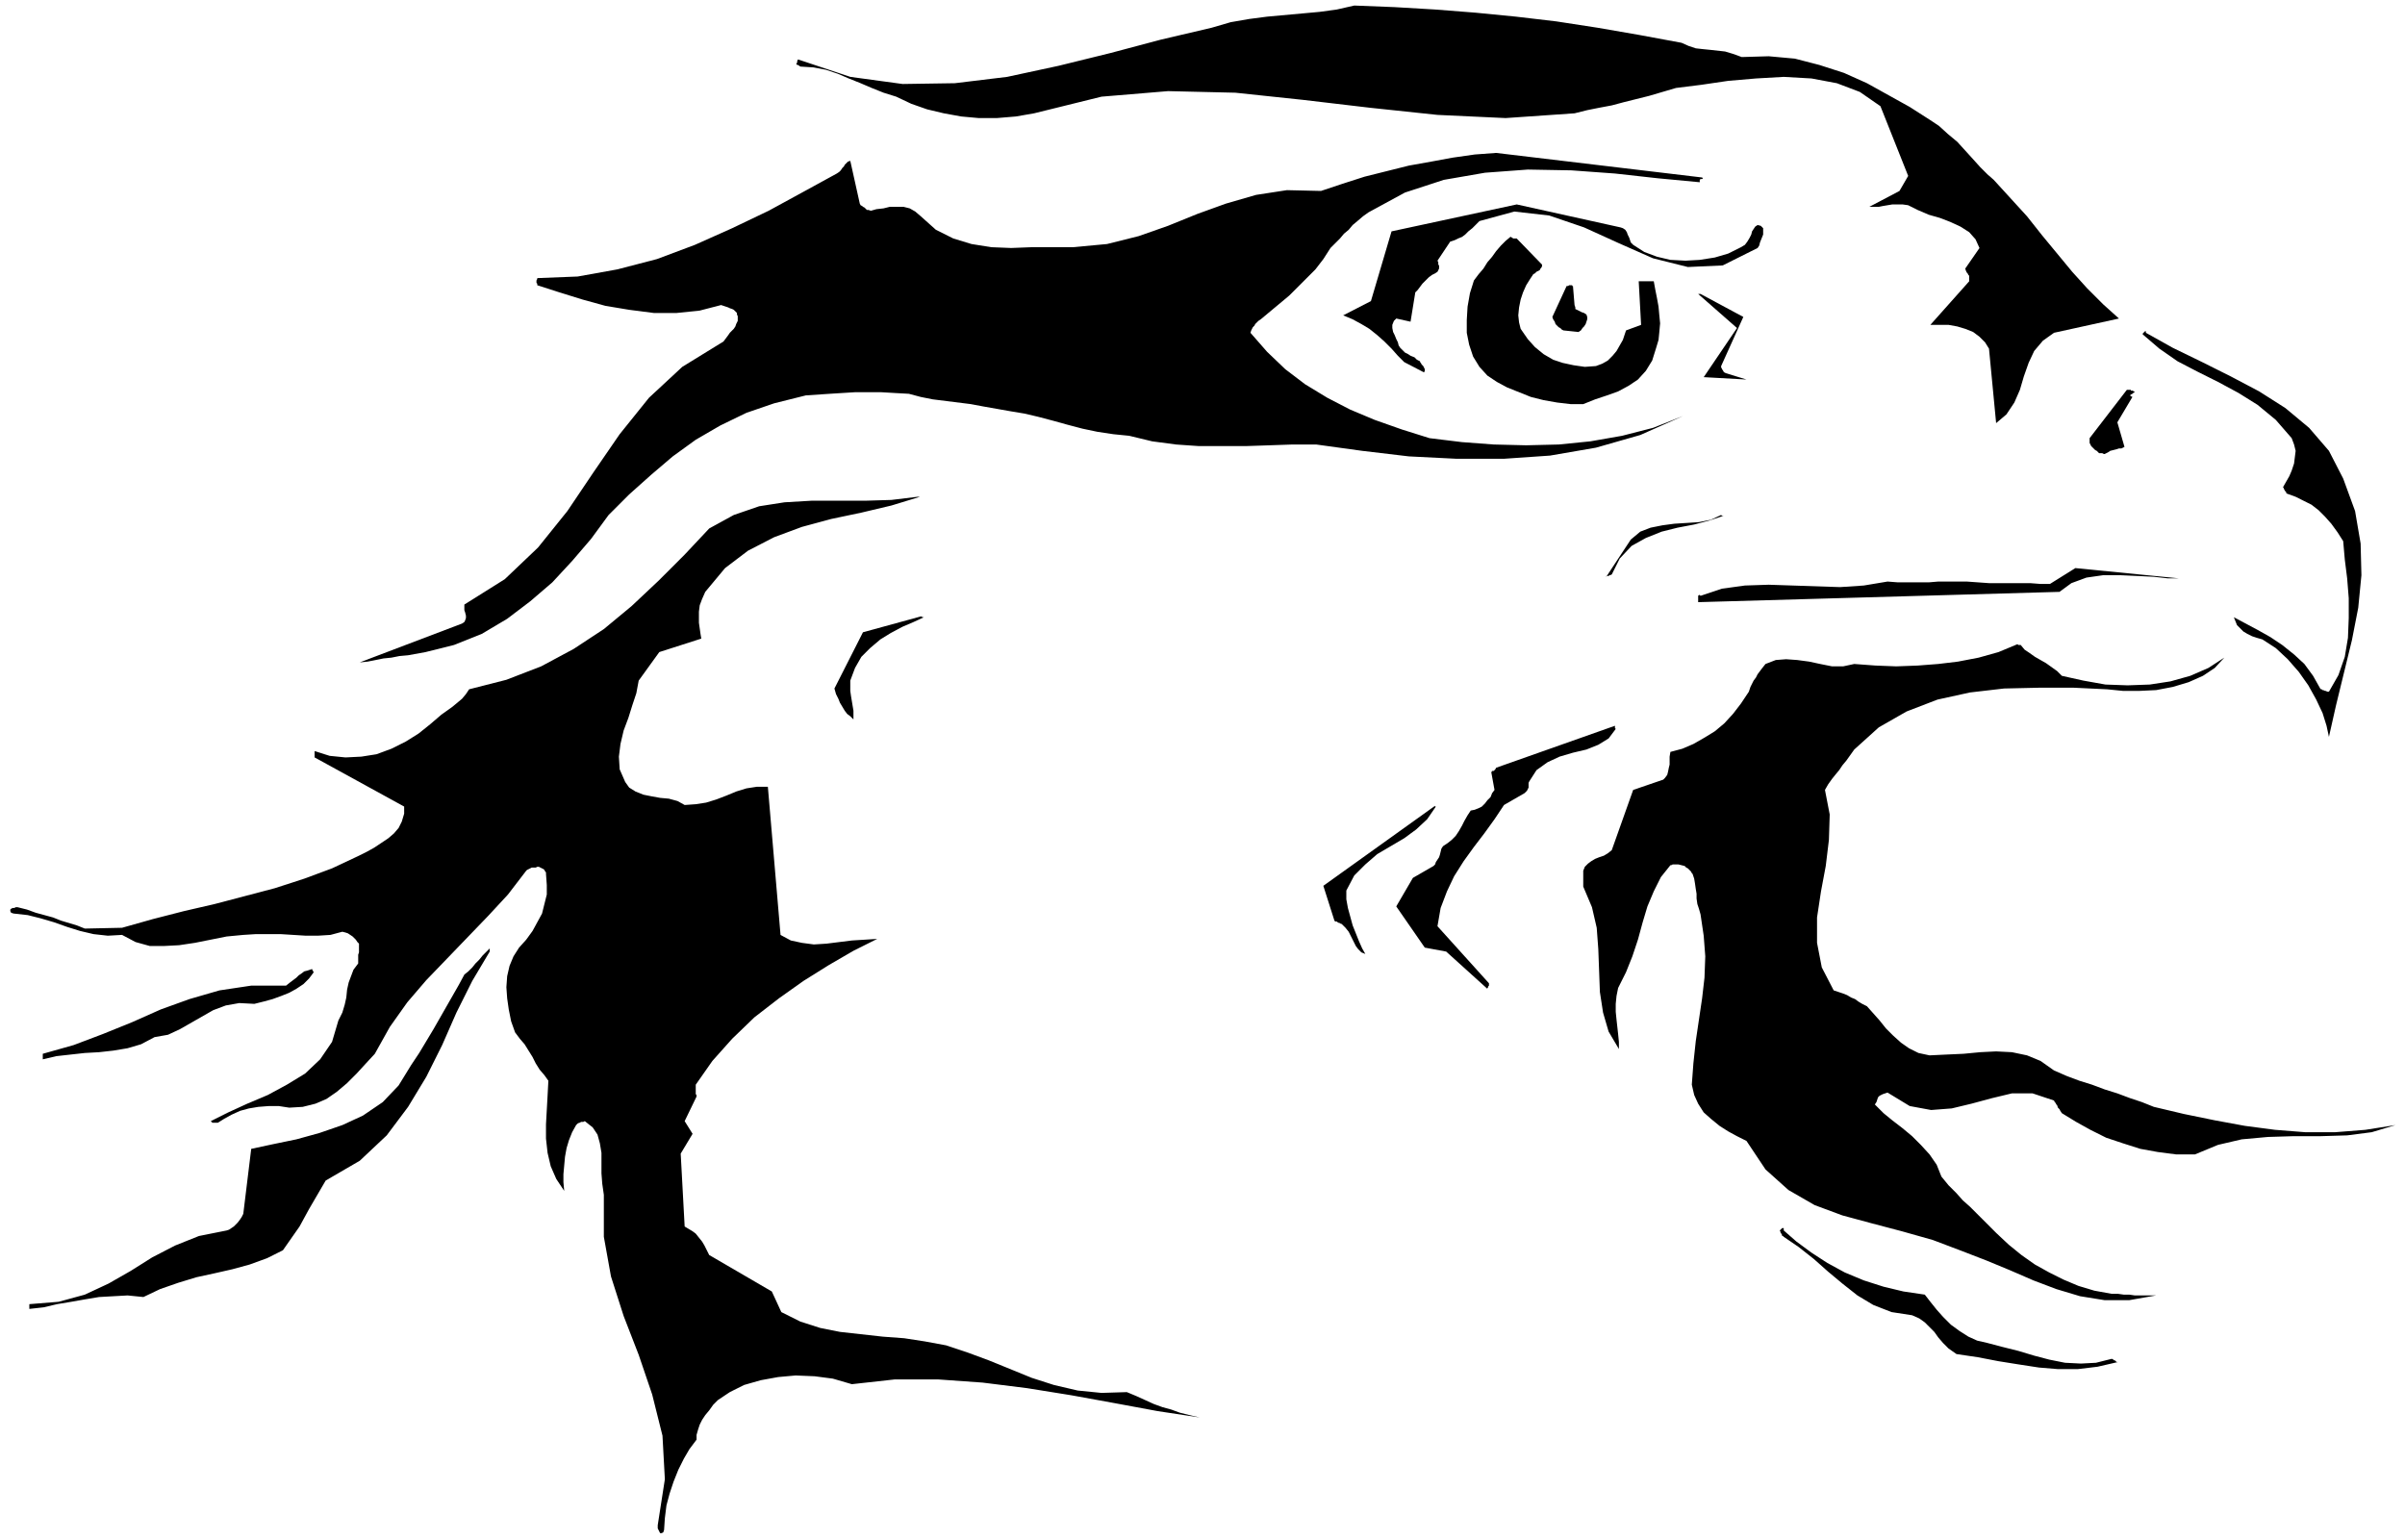
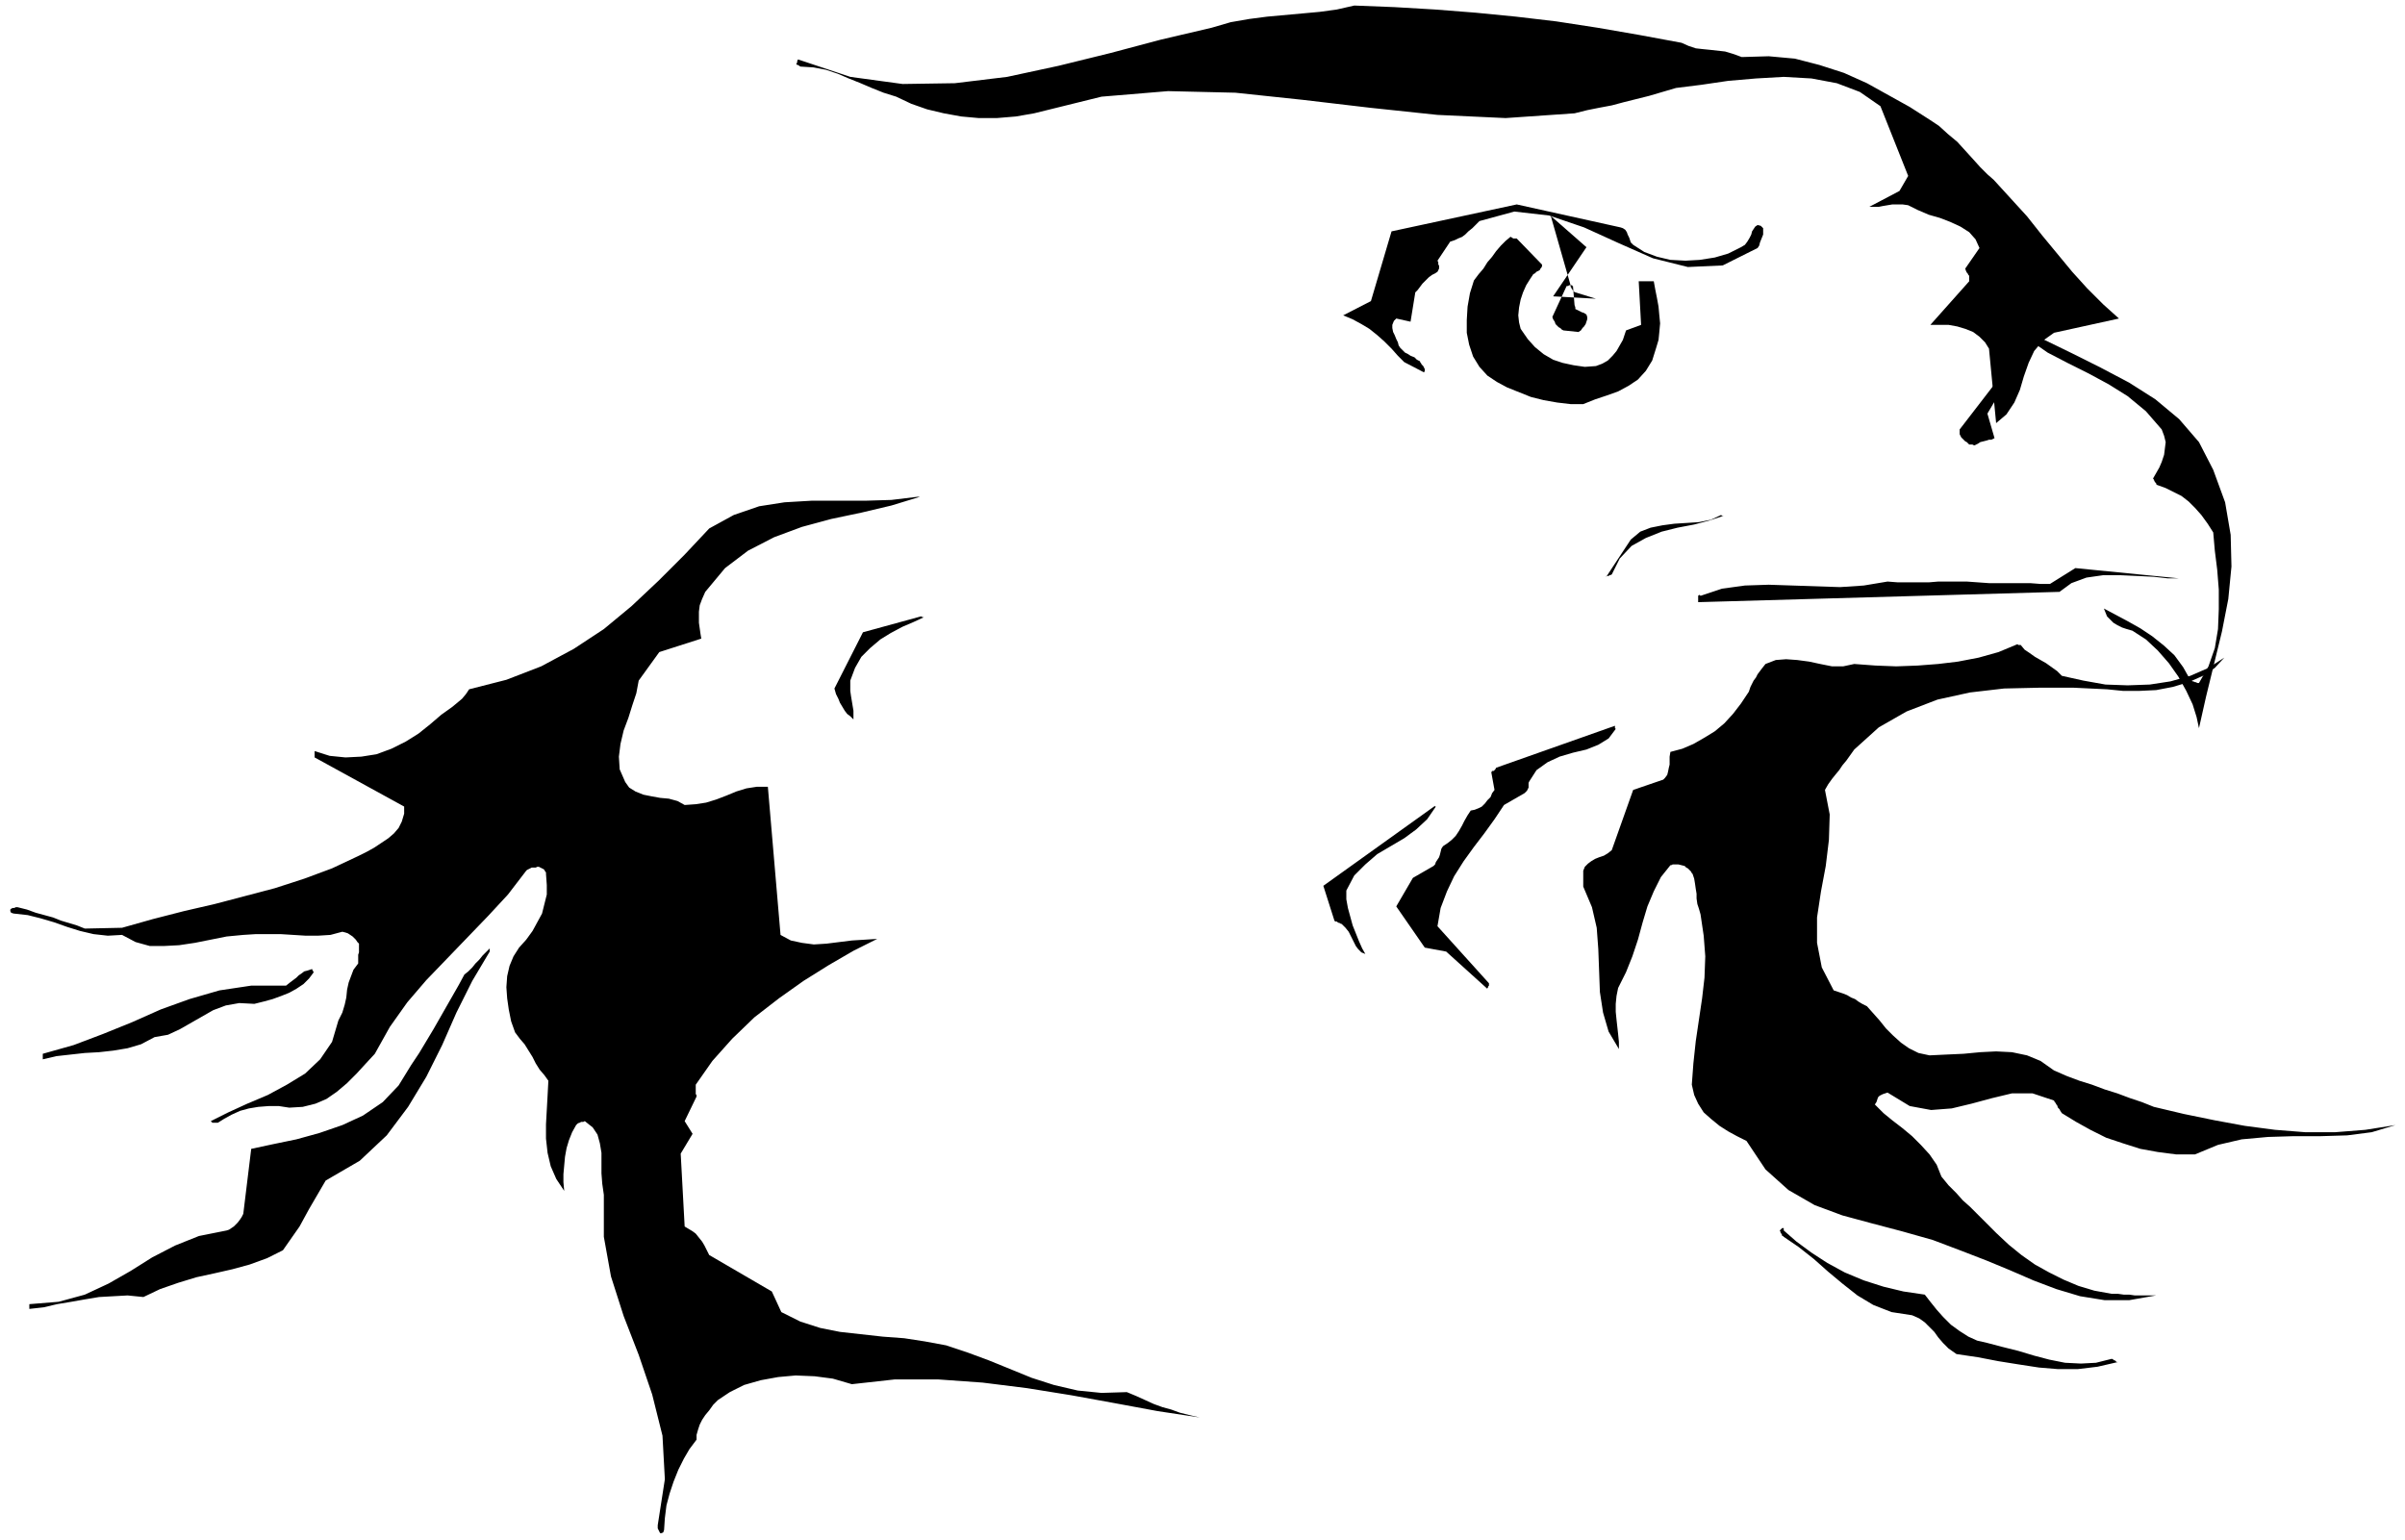
<svg xmlns="http://www.w3.org/2000/svg" fill-rule="evenodd" height="314.139" preserveAspectRatio="none" stroke-linecap="round" viewBox="0 0 3035 1944" width="490.455">
  <style>.brush1{fill:#000}.pen1{stroke:none}</style>
  <path class="pen1 brush1" d="m1709 7 51 2 51 3 51 4 51 5 51 6 52 8 52 9 54 10 9 4 9 3 9 1 10 1 9 1 9 1 10 3 11 4 34-1 33 3 31 8 31 10 29 13 27 15 27 15 25 16 12 8 11 10 12 10 10 11 10 11 9 10 9 9 8 7 21 23 21 23 19 24 19 23 19 23 19 21 20 20 20 18-82 18-14 10-11 13-7 15-6 17-5 17-7 16-10 15-13 11-9-94-5-8-7-7-8-6-10-4-10-3-11-2h-23l49-55v-7l-1-1-1-2-1-1-1-2-1-3 18-26-5-11-8-9-11-7-13-6-13-5-14-4-14-6-12-6-7-1h-13l-6 1-6 1-5 1h-12l38-20 11-19-35-88-26-18-29-11-32-6-35-2-35 2-35 3-34 5-32 4-17 5-17 5-16 4-16 4-15 4-16 3-15 3-16 4-87 6-86-4-85-9-85-10-85-9-85-2-84 7-85 21-23 4-24 2h-23l-22-2-22-4-21-5-20-7-19-9-16-5-15-6-14-6-15-6-14-6-15-5-16-3-16-1-3-2h-1l-1-1v-1l1-1v-2l1-2 66 22 66 9 66-1 66-8 65-14 65-16 64-17 64-15 24-7 23-4 23-3 22-2 22-2 22-2 22-3 22-5z" />
-   <path class="pen1 brush1" d="m1888 193 260 31 1 1-1 1h-2l-1 1v3l-53-5-54-6-55-4-55-1-54 4-52 9-49 16-46 25-7 5-7 6-6 5-5 6-6 5-5 6-6 6-6 6-9 14-10 13-11 11-11 11-11 11-12 10-12 10-12 10-3 2-2 2-2 2-1 2-2 2-1 2-1 2-1 3 21 24 23 22 25 19 28 17 29 15 31 13 34 12 35 11 41 5 40 3 41 1 41-1 40-4 40-7 39-10 38-15-54 24-56 16-58 10-58 4h-60l-60-3-59-7-58-8h-30l-29 1-30 1h-59l-29-2-30-4-29-7-20-2-20-3-19-4-19-5-18-5-19-5-17-4-18-3-17-3-17-3-16-3-16-2-16-2-16-2-15-3-15-4-18-1-17-1h-33l-16 1-16 1-15 1-15 1-40 10-35 12-33 16-31 18-29 21-27 23-28 25-26 26-22 30-24 28-25 27-28 24-29 22-32 19-35 14-36 9-11 2-11 2-11 1-10 2-10 1-10 2-10 2-10 1 129-49 3-2 1-2 1-3v-3l-1-4-1-3v-7l51-32 42-40 37-46 33-49 33-48 37-46 42-39 52-32 3-4 3-4 2-3 3-3 2-2 2-3 1-3 2-4v-6l-1-2v-2l-2-2-2-2-2-1-3-1-2-1-3-1-3-1-3-1-27 7-29 3h-29l-31-4-30-5-29-8-29-9-28-9v-2l-1-1v-3l1-2v-1l51-2 50-9 50-13 48-18 47-21 46-22 44-24 42-23 3-2 2-2 2-3 2-2 1-2 2-2 2-2 3-1 12 54 1 2 2 1 1 1 2 1 1 1 2 2h2l3 1 7-2 9-1 8-2h17l8 2 7 4 7 6 19 17 22 11 23 7 25 4 25 1 26-1h52l43-4 40-10 37-13 37-15 36-13 38-11 39-6 43 1 27-9 28-9 28-7 28-7 28-5 27-5 28-4 27-2z" />
  <path class="pen1 brush1" d="m1914 258 131 29 3 1 3 2 2 3 1 3 2 4 1 3 1 3 3 3 14 9 16 6 17 4 19 1 18-1 19-3 17-5 16-8 5-3 3-4 3-5 2-4 1-4 2-3 2-3 3-2 4 1 3 3v8l-2 5-2 5-1 4-2 3-44 22-44 2-44-11-43-19-44-20-44-15-44-5-44 12-5 5-4 4-5 4-4 4-4 3-5 2-4 2-6 2-16 24 1 2v3l1 1v4l-1 2-1 2-3 2-4 2-4 3-4 4-4 4-3 4-3 4-3 3-6 37-18-4-3 3-2 5v4l1 5 2 4 2 5 2 4 1 4 2 3 3 3 3 3 4 2 3 2 5 2 3 3 4 2v1l1 1 1 2 2 2 1 2 1 2v2l-1 2-25-13-8-8-8-9-9-9-9-8-10-8-10-6-11-6-12-5 35-18 26-88 158-34z" />
  <path class="pen1 brush1" d="M1909 301h5l32 33v2l-1 2-1 1-1 2-2 1-2 1-2 2-2 1-4 6-5 8-4 9-3 9-2 10-1 10 1 9 2 8 9 13 9 10 11 9 12 7 12 4 14 3 14 2 14-1 8-3 7-4 6-6 5-6 4-7 4-7 2-6 2-6 19-7-3-55h19l2 11 2 10 2 11 1 11 1 10-1 11-1 10-3 10-5 16-8 13-10 11-12 8-13 7-14 5-15 5-15 6h-16l-17-2-17-3-16-4-15-6-15-6-13-7-12-8-10-11-8-13-5-15-3-15v-16l1-17 3-17 5-16 6-8 6-7 5-8 6-7 5-7 6-7 6-6 6-5h1l1 1h1v1z" />
-   <path class="pen1 brush1" d="M1982 360h2v1h1l2 24 1 3v2l2 1 2 1 2 1 2 1 3 1 3 2 1 3v3l-1 3-1 3-2 3-2 2-2 3-3 2-19-2-2-1-2-2-2-1-2-2-2-2-1-3-2-3-1-3 18-39h2l1-1h2zm164 11 54 29-28 62v2l1 1v1l1 1 1 2 1 1 2 1 26 8-54-3 42-62-49-43h3zm562 49 34 19 37 18 36 18 36 19 33 21 30 25 25 29 18 35 15 41 7 41 1 40-4 41-8 41-10 41-10 41-9 40-3-14-5-16-8-17-10-18-12-17-14-16-15-14-17-11-7-2-6-2-6-3-5-3-4-4-4-4-2-5-2-5 15 8 15 8 16 9 15 10 15 12 13 12 11 15 9 16 1 1h1l1 1h1l2 1h1l2 1h2l12-21 8-23 4-24 1-25v-25l-2-25-3-24-2-23-7-11-8-11-8-9-8-8-9-7-10-5-10-5-11-4-1-1v-1l-1-1-1-1v-1l-1-1v-1l-1-1 4-7 4-7 3-7 3-9 1-8 1-8-2-8-3-8-20-23-23-19-24-15-26-14-26-13-25-13-23-16-21-18v-1l1-1 1-1 1-1h1v2zm-22 72h3v1h2l2 1 1 1-2 1-1 1-2 1-1 1 1 1 2 1-19 32 9 31-2 1-2 1h-3l-3 1-4 1-4 1-3 2-4 2h-1l-2-1h-4l-1-1-1-1-1-1-2-1-1-1-2-2-2-2-1-2-1-2v-6l47-61h2zM1158 627h3l-36 11-38 9-38 8-37 10-35 13-33 17-29 22-25 30-4 9-3 8-1 8v14l1 7 1 7 1 6-53 17-26 36-3 16-5 15-5 16-6 16-4 17-2 16 1 16 7 16 5 7 8 5 10 4 10 2 11 2 11 1 11 3 9 5 14-1 13-2 13-4 13-5 12-5 13-4 13-2h14l16 187 13 7 14 3 15 2 16-1 16-2 16-2 16-1 16-1-30 15-31 18-32 20-31 22-31 24-28 27-25 28-21 30v12l1 1v2l-15 31 10 16-15 25 5 92 5 3 5 3 4 3 4 5 4 5 3 5 3 6 3 6 79 46 12 26 24 12 25 8 25 5 27 3 27 3 27 2 26 4 27 5 27 9 27 10 27 11 27 11 28 9 30 7 30 3 32-1 12 5 11 5 11 5 11 4 11 3 11 4 12 3 13 3-53-8-54-10-55-10-56-9-56-7-56-4h-55l-54 6-24-7-23-3-24-1-22 2-22 4-21 6-18 9-15 10-6 6-5 7-5 6-4 6-3 6-2 6-2 7v6l-9 12-7 12-7 14-6 15-5 15-4 15-2 16-1 15-1 3-2 1h-2l-1-2-1-2-1-2v-4l9-58-3-55-13-52-17-50-19-49-16-50-9-50v-53l-2-14-1-13v-26l-2-12-3-11-6-9-10-8-2 1h-3l-1 1h-1l-2 1-1 1-1 1-5 9-4 10-3 10-2 11-1 11-1 11v10l1 11-10-15-7-16-4-17-2-18v-18l1-18 1-18 1-19-5-7-6-7-5-8-4-8-5-8-5-8-6-7-6-8-5-14-3-15-2-14-1-14 1-14 3-13 5-12 7-11 9-10 8-11 6-11 6-11 3-12 3-12v-12l-1-14v-2l-1-1-1-2-1-1-2-1-2-1-2-1h-2l-2 1h-5l-2 1-2 1-2 1-1 1-23 30-25 27-26 27-26 27-26 27-24 28-22 31-19 34-12 13-11 12-12 12-13 11-13 9-14 6-16 4-17 1-13-2h-13l-13 1-12 2-11 3-11 5-9 5-8 5h-7l-1-1-1-1 22-11 24-11 26-11 24-13 23-14 19-18 15-22 8-27 5-10 3-10 2-9 1-10 2-9 3-8 3-8 6-8v-11l1-3v-11l-2-2-2-3-2-2-2-2-3-2-3-2-3-1-4-1-15 4-16 1h-15l-16-1-16-1h-31l-16 1-21 2-20 4-20 4-20 3-19 1h-18l-18-5-17-9-18 1-18-2-17-4-16-5-17-6-17-5-16-4-18-2-3-1-1-2v-2l1-1 2-1h2l2-1h2l12 3 11 4 11 3 11 3 10 4 10 3 10 3 10 4 47-1 39-11 39-10 39-9 38-10 38-10 37-12 35-13 34-16 10-5 9-5 9-6 9-6 7-6 6-7 4-8 3-10v-9l-113-62v-8l19 6 20 2 20-1 19-3 19-7 18-9 16-10 15-12 7-6 7-6 7-5 7-5 6-5 6-5 5-6 4-6 47-12 44-17 41-22 38-25 35-29 34-32 33-33 31-33 31-17 32-11 32-5 34-2h68l33-1 33-4zm1014 23 1 1h2l-18 6-19 5-21 4-20 5-20 8-18 10-15 16-10 20-2 1h-1l-1 1h-3v1l31-47 12-10 13-5 15-3 15-2 16-1 15-1 15-3 13-6zm447 67 131 13h-14l-18-2-20-1-22-1h-22l-21 3-19 7-15 11-456 13v-8l1-1h1l1 1 27-9 29-4 30-1 30 1 30 1 30 1 30-2 30-5 13 1h39l12-1h36l14 1 14 1h52l13 1h12l32-20z" />
+   <path class="pen1 brush1" d="M1982 360h2v1h1l2 24 1 3v2l2 1 2 1 2 1 2 1 3 1 3 2 1 3v3l-1 3-1 3-2 3-2 2-2 3-3 2-19-2-2-1-2-2-2-1-2-2-2-2-1-3-2-3-1-3 18-39h2l1-1h2zv2l1 1v1l1 1 1 2 1 1 2 1 26 8-54-3 42-62-49-43h3zm562 49 34 19 37 18 36 18 36 19 33 21 30 25 25 29 18 35 15 41 7 41 1 40-4 41-8 41-10 41-10 41-9 40-3-14-5-16-8-17-10-18-12-17-14-16-15-14-17-11-7-2-6-2-6-3-5-3-4-4-4-4-2-5-2-5 15 8 15 8 16 9 15 10 15 12 13 12 11 15 9 16 1 1h1l1 1h1l2 1h1l2 1h2l12-21 8-23 4-24 1-25v-25l-2-25-3-24-2-23-7-11-8-11-8-9-8-8-9-7-10-5-10-5-11-4-1-1v-1l-1-1-1-1v-1l-1-1v-1l-1-1 4-7 4-7 3-7 3-9 1-8 1-8-2-8-3-8-20-23-23-19-24-15-26-14-26-13-25-13-23-16-21-18v-1l1-1 1-1 1-1h1v2zm-22 72h3v1h2l2 1 1 1-2 1-1 1-2 1-1 1 1 1 2 1-19 32 9 31-2 1-2 1h-3l-3 1-4 1-4 1-3 2-4 2h-1l-2-1h-4l-1-1-1-1-1-1-2-1-1-1-2-2-2-2-1-2-1-2v-6l47-61h2zM1158 627h3l-36 11-38 9-38 8-37 10-35 13-33 17-29 22-25 30-4 9-3 8-1 8v14l1 7 1 7 1 6-53 17-26 36-3 16-5 15-5 16-6 16-4 17-2 16 1 16 7 16 5 7 8 5 10 4 10 2 11 2 11 1 11 3 9 5 14-1 13-2 13-4 13-5 12-5 13-4 13-2h14l16 187 13 7 14 3 15 2 16-1 16-2 16-2 16-1 16-1-30 15-31 18-32 20-31 22-31 24-28 27-25 28-21 30v12l1 1v2l-15 31 10 16-15 25 5 92 5 3 5 3 4 3 4 5 4 5 3 5 3 6 3 6 79 46 12 26 24 12 25 8 25 5 27 3 27 3 27 2 26 4 27 5 27 9 27 10 27 11 27 11 28 9 30 7 30 3 32-1 12 5 11 5 11 5 11 4 11 3 11 4 12 3 13 3-53-8-54-10-55-10-56-9-56-7-56-4h-55l-54 6-24-7-23-3-24-1-22 2-22 4-21 6-18 9-15 10-6 6-5 7-5 6-4 6-3 6-2 6-2 7v6l-9 12-7 12-7 14-6 15-5 15-4 15-2 16-1 15-1 3-2 1h-2l-1-2-1-2-1-2v-4l9-58-3-55-13-52-17-50-19-49-16-50-9-50v-53l-2-14-1-13v-26l-2-12-3-11-6-9-10-8-2 1h-3l-1 1h-1l-2 1-1 1-1 1-5 9-4 10-3 10-2 11-1 11-1 11v10l1 11-10-15-7-16-4-17-2-18v-18l1-18 1-18 1-19-5-7-6-7-5-8-4-8-5-8-5-8-6-7-6-8-5-14-3-15-2-14-1-14 1-14 3-13 5-12 7-11 9-10 8-11 6-11 6-11 3-12 3-12v-12l-1-14v-2l-1-1-1-2-1-1-2-1-2-1-2-1h-2l-2 1h-5l-2 1-2 1-2 1-1 1-23 30-25 27-26 27-26 27-26 27-24 28-22 31-19 34-12 13-11 12-12 12-13 11-13 9-14 6-16 4-17 1-13-2h-13l-13 1-12 2-11 3-11 5-9 5-8 5h-7l-1-1-1-1 22-11 24-11 26-11 24-13 23-14 19-18 15-22 8-27 5-10 3-10 2-9 1-10 2-9 3-8 3-8 6-8v-11l1-3v-11l-2-2-2-3-2-2-2-2-3-2-3-2-3-1-4-1-15 4-16 1h-15l-16-1-16-1h-31l-16 1-21 2-20 4-20 4-20 3-19 1h-18l-18-5-17-9-18 1-18-2-17-4-16-5-17-6-17-5-16-4-18-2-3-1-1-2v-2l1-1 2-1h2l2-1h2l12 3 11 4 11 3 11 3 10 4 10 3 10 3 10 4 47-1 39-11 39-10 39-9 38-10 38-10 37-12 35-13 34-16 10-5 9-5 9-6 9-6 7-6 6-7 4-8 3-10v-9l-113-62v-8l19 6 20 2 20-1 19-3 19-7 18-9 16-10 15-12 7-6 7-6 7-5 7-5 6-5 6-5 5-6 4-6 47-12 44-17 41-22 38-25 35-29 34-32 33-33 31-33 31-17 32-11 32-5 34-2h68l33-1 33-4zm1014 23 1 1h2l-18 6-19 5-21 4-20 5-20 8-18 10-15 16-10 20-2 1h-1l-1 1h-3v1l31-47 12-10 13-5 15-3 15-2 16-1 15-1 15-3 13-6zm447 67 131 13h-14l-18-2-20-1-22-1h-22l-21 3-19 7-15 11-456 13v-8l1-1h1l1 1 27-9 29-4 30-1 30 1 30 1 30 1 30-2 30-5 13 1h39l12-1h36l14 1 14 1h52l13 1h12l32-20z" />
  <path class="pen1 brush1" d="M1162 778h1l1 1h2l-13 6-14 6-15 8-13 8-13 11-11 11-8 14-6 16v13l1 7 1 6 1 6 1 6v11l-4-4-4-3-3-4-3-5-3-5-2-5-3-6-2-7 36-71 73-20zm1388 36 5 6 6 4 7 5 7 4 7 4 7 5 7 5 6 6 27 6 28 5 28 1 28-1 26-4 25-7 23-10 20-13-12 13-15 10-18 8-20 6-21 4-21 1h-21l-20-2-42-2h-44l-44 1-43 5-41 9-39 15-35 20-31 28-5 7-5 7-5 6-4 6-5 6-4 5-5 7-4 7 6 31-1 32-4 33-6 32-5 33v32l6 31 15 29 6 2 6 2 5 2 5 3 5 2 4 3 5 3 6 3 8 9 8 9 8 10 9 9 10 9 10 7 12 6 14 3 21-1 22-1 21-2 20-1 20 1 19 4 17 7 17 12 16 7 16 6 16 5 16 6 16 5 16 6 15 5 15 6 38 9 39 8 38 7 38 5 38 3h38l38-3 38-6-30 9-31 4-33 1h-34l-33 1-33 3-30 7-29 12h-24l-23-3-22-4-22-7-21-7-20-10-18-10-18-11-2-3-1-2-2-2-1-3-1-1-1-2-1-1-1-2-27-9h-26l-25 6-26 7-25 6-26 2-27-5-28-17-3 1-3 1-2 1-2 1-2 2-1 3-1 3-2 3 11 11 11 9 13 10 12 10 11 11 11 12 9 13 6 15 9 11 10 10 8 9 9 8 9 9 8 8 8 8 8 8 16 15 16 13 17 12 18 10 18 9 19 8 20 6 22 4h8l7 1h7l7 1h27l-34 6h-31l-31-5-30-9-29-11-30-13-29-12-31-12-37-14-39-11-38-10-37-10-35-13-33-19-29-26-24-36-12-6-11-6-11-7-11-9-9-8-7-11-5-11-3-13 2-27 3-28 4-27 4-27 3-26 1-27-2-26-4-27-2-7-2-6-1-7v-6l-1-6-1-7-1-6-2-6-1-1-1-2-2-2-2-2-2-1-2-2-4-1-4-1h-7l-2 1h-1l-12 15-9 18-8 19-6 20-6 22-7 21-8 20-10 20-2 10-1 10v10l1 10 1 9 1 9 1 10v9l-13-22-7-24-4-26-1-27-1-27-2-27-6-26-11-26v-20l2-5 4-4 4-3 5-3 5-2 6-2 5-3 5-4 27-76 38-13 2-2 3-4 1-4 1-5 1-4v-10l1-6 15-4 14-6 14-8 13-8 12-10 11-12 10-13 10-15 2-6 2-4 2-4 3-4 2-4 3-4 3-4 4-5 13-5 13-1 14 1 15 2 14 3 15 3h14l14-3 27 2 26 1 27-1 26-2 25-3 26-5 25-7 24-10 1 1h3zm-512 102v3l1 1-9 12-13 8-15 6-17 4-17 5-15 7-14 10-9 14-1 2v6l-1 2-1 2-2 2-1 1-26 15-12 18-13 18-13 17-13 18-12 19-9 19-8 21-4 23 65 72v3l-1 1v1l-1 1v1l-52-47-27-5-36-52 21-36 26-15 2-2 1-3 2-3 2-3 1-3 1-4 1-4 2-3 6-4 5-4 5-5 4-6 4-7 3-6 4-7 4-6 5-1 5-2 4-2 4-4 3-4 4-4 2-5 3-4-4-22v-1h1v-1h2l1-1 1-1 1-2 150-53zm-226 102-11 16-14 13-15 11-17 10-17 10-15 13-14 14-10 19v11l2 11 3 11 3 11 4 10 4 10 4 9 4 7-5-2-4-4-3-4-3-6-3-6-3-6-4-5-5-5h-1l-1-1h-1l-2-1-1-1h-2l-1-1-14-44 141-101v1h1zM618 1197v4l-22 37-20 40-18 41-20 40-23 38-27 36-34 32-43 25-7 12-7 12-7 12-6 11-6 11-7 10-7 10-7 10-20 10-22 8-22 6-22 5-23 5-23 7-23 8-21 10-20-2-18 1-18 1-18 3-17 3-18 3-17 4-18 2v-6l37-3 33-9 30-14 28-16 27-17 29-15 30-12 35-7 3-1 3-2 3-2 3-3 2-2 3-4 2-3 2-4 10-82 28-6 29-6 29-8 29-10 26-12 25-17 20-21 16-26 10-15 9-15 9-15 8-14 8-14 8-14 8-14 7-13 5-4 5-5 4-5 5-5 4-5 4-4 3-3 2-2zm-222 30-6 8-7 7-9 6-9 5-10 4-11 4-11 3-12 3-19-1-17 3-16 6-14 8-14 8-14 8-15 7-17 3-17 9-17 5-18 3-18 2-18 1-18 2-18 2-17 4v-7l39-11 37-14 37-15 36-16 36-13 38-11 40-6h44l5-4 4-3 4-3 3-3 3-2 4-3 4-1 6-2v1l1 1v1l1 1zm1855 326 16 14 19 14 20 13 22 12 24 10 25 8 25 6 27 4 7 9 8 10 8 9 10 10 11 8 11 7 11 5 13 3 19 5 20 5 20 6 19 5 20 4 20 1 19-1 20-5 2 1 1 1h1l1 1 1 1h2l-26 6-25 3h-25l-24-2-26-4-25-4-26-5-27-4-10-7-7-7-6-7-5-7-6-6-6-6-7-5-9-4-26-4-23-9-20-12-19-15-18-15-18-16-19-15-19-13-1-1h-1v-1l-1-2-1-1v-1l-1-2 1-1 1-1 1-1h2v3z" />
</svg>